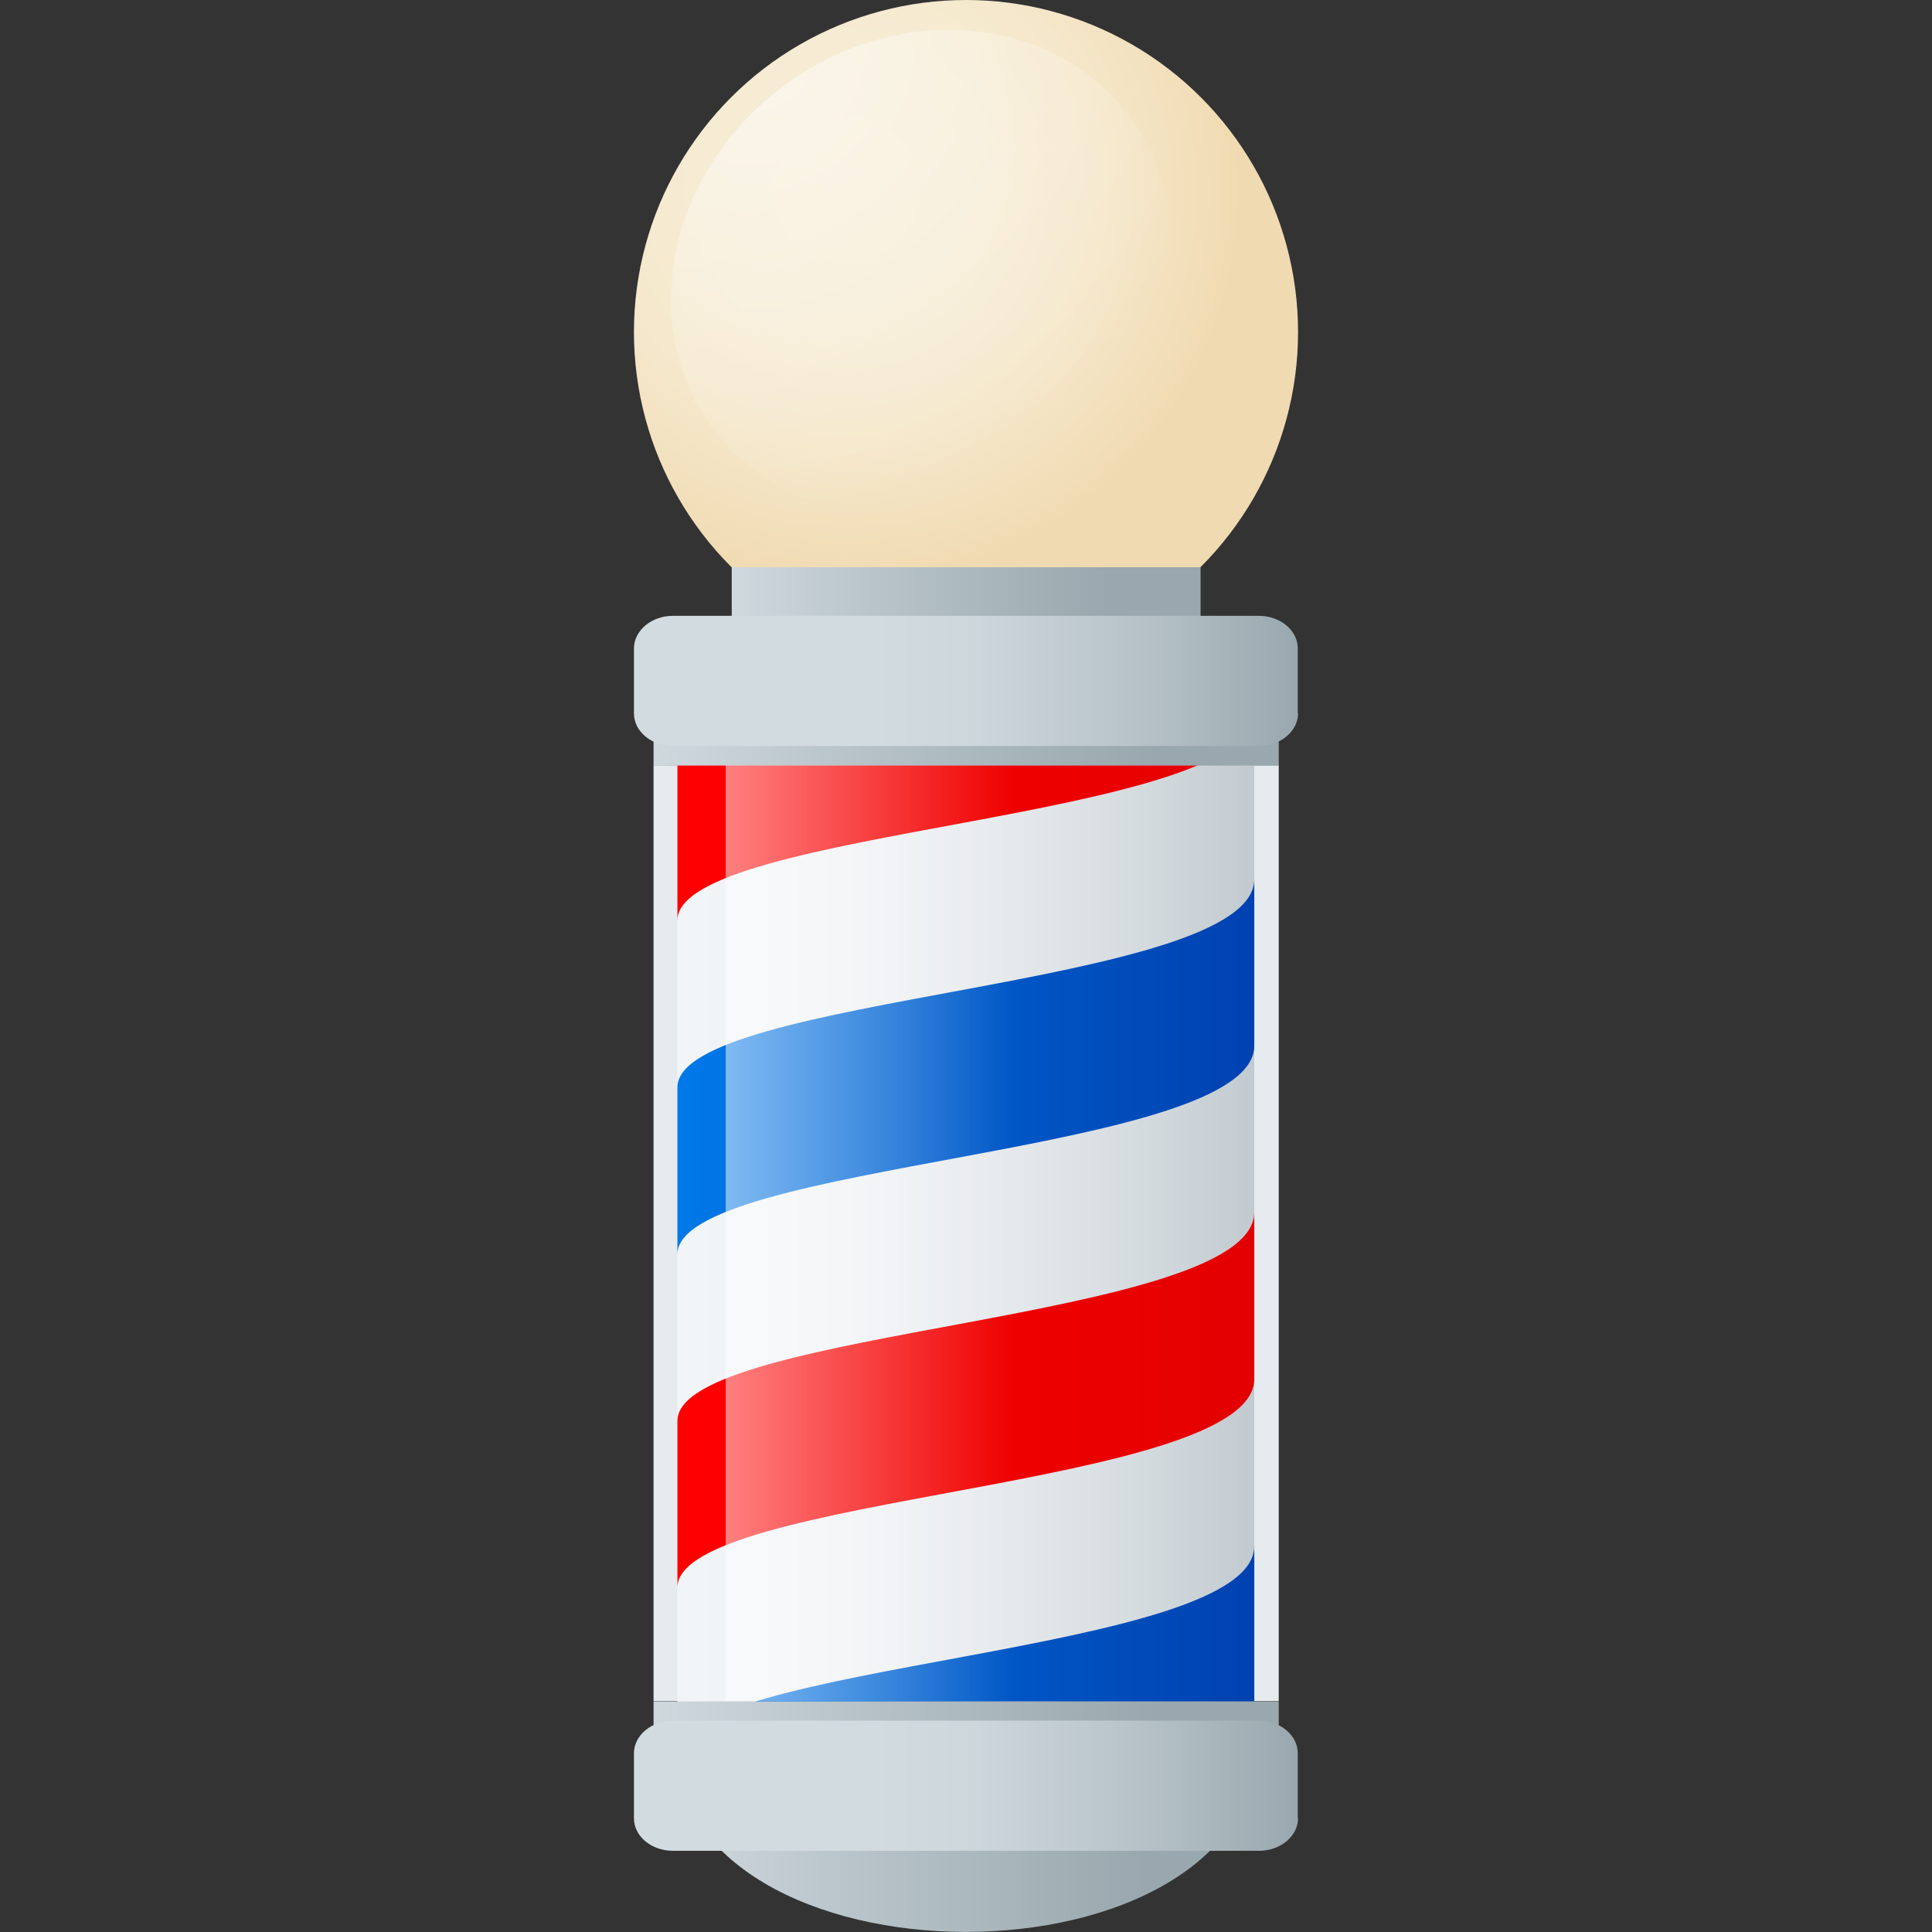
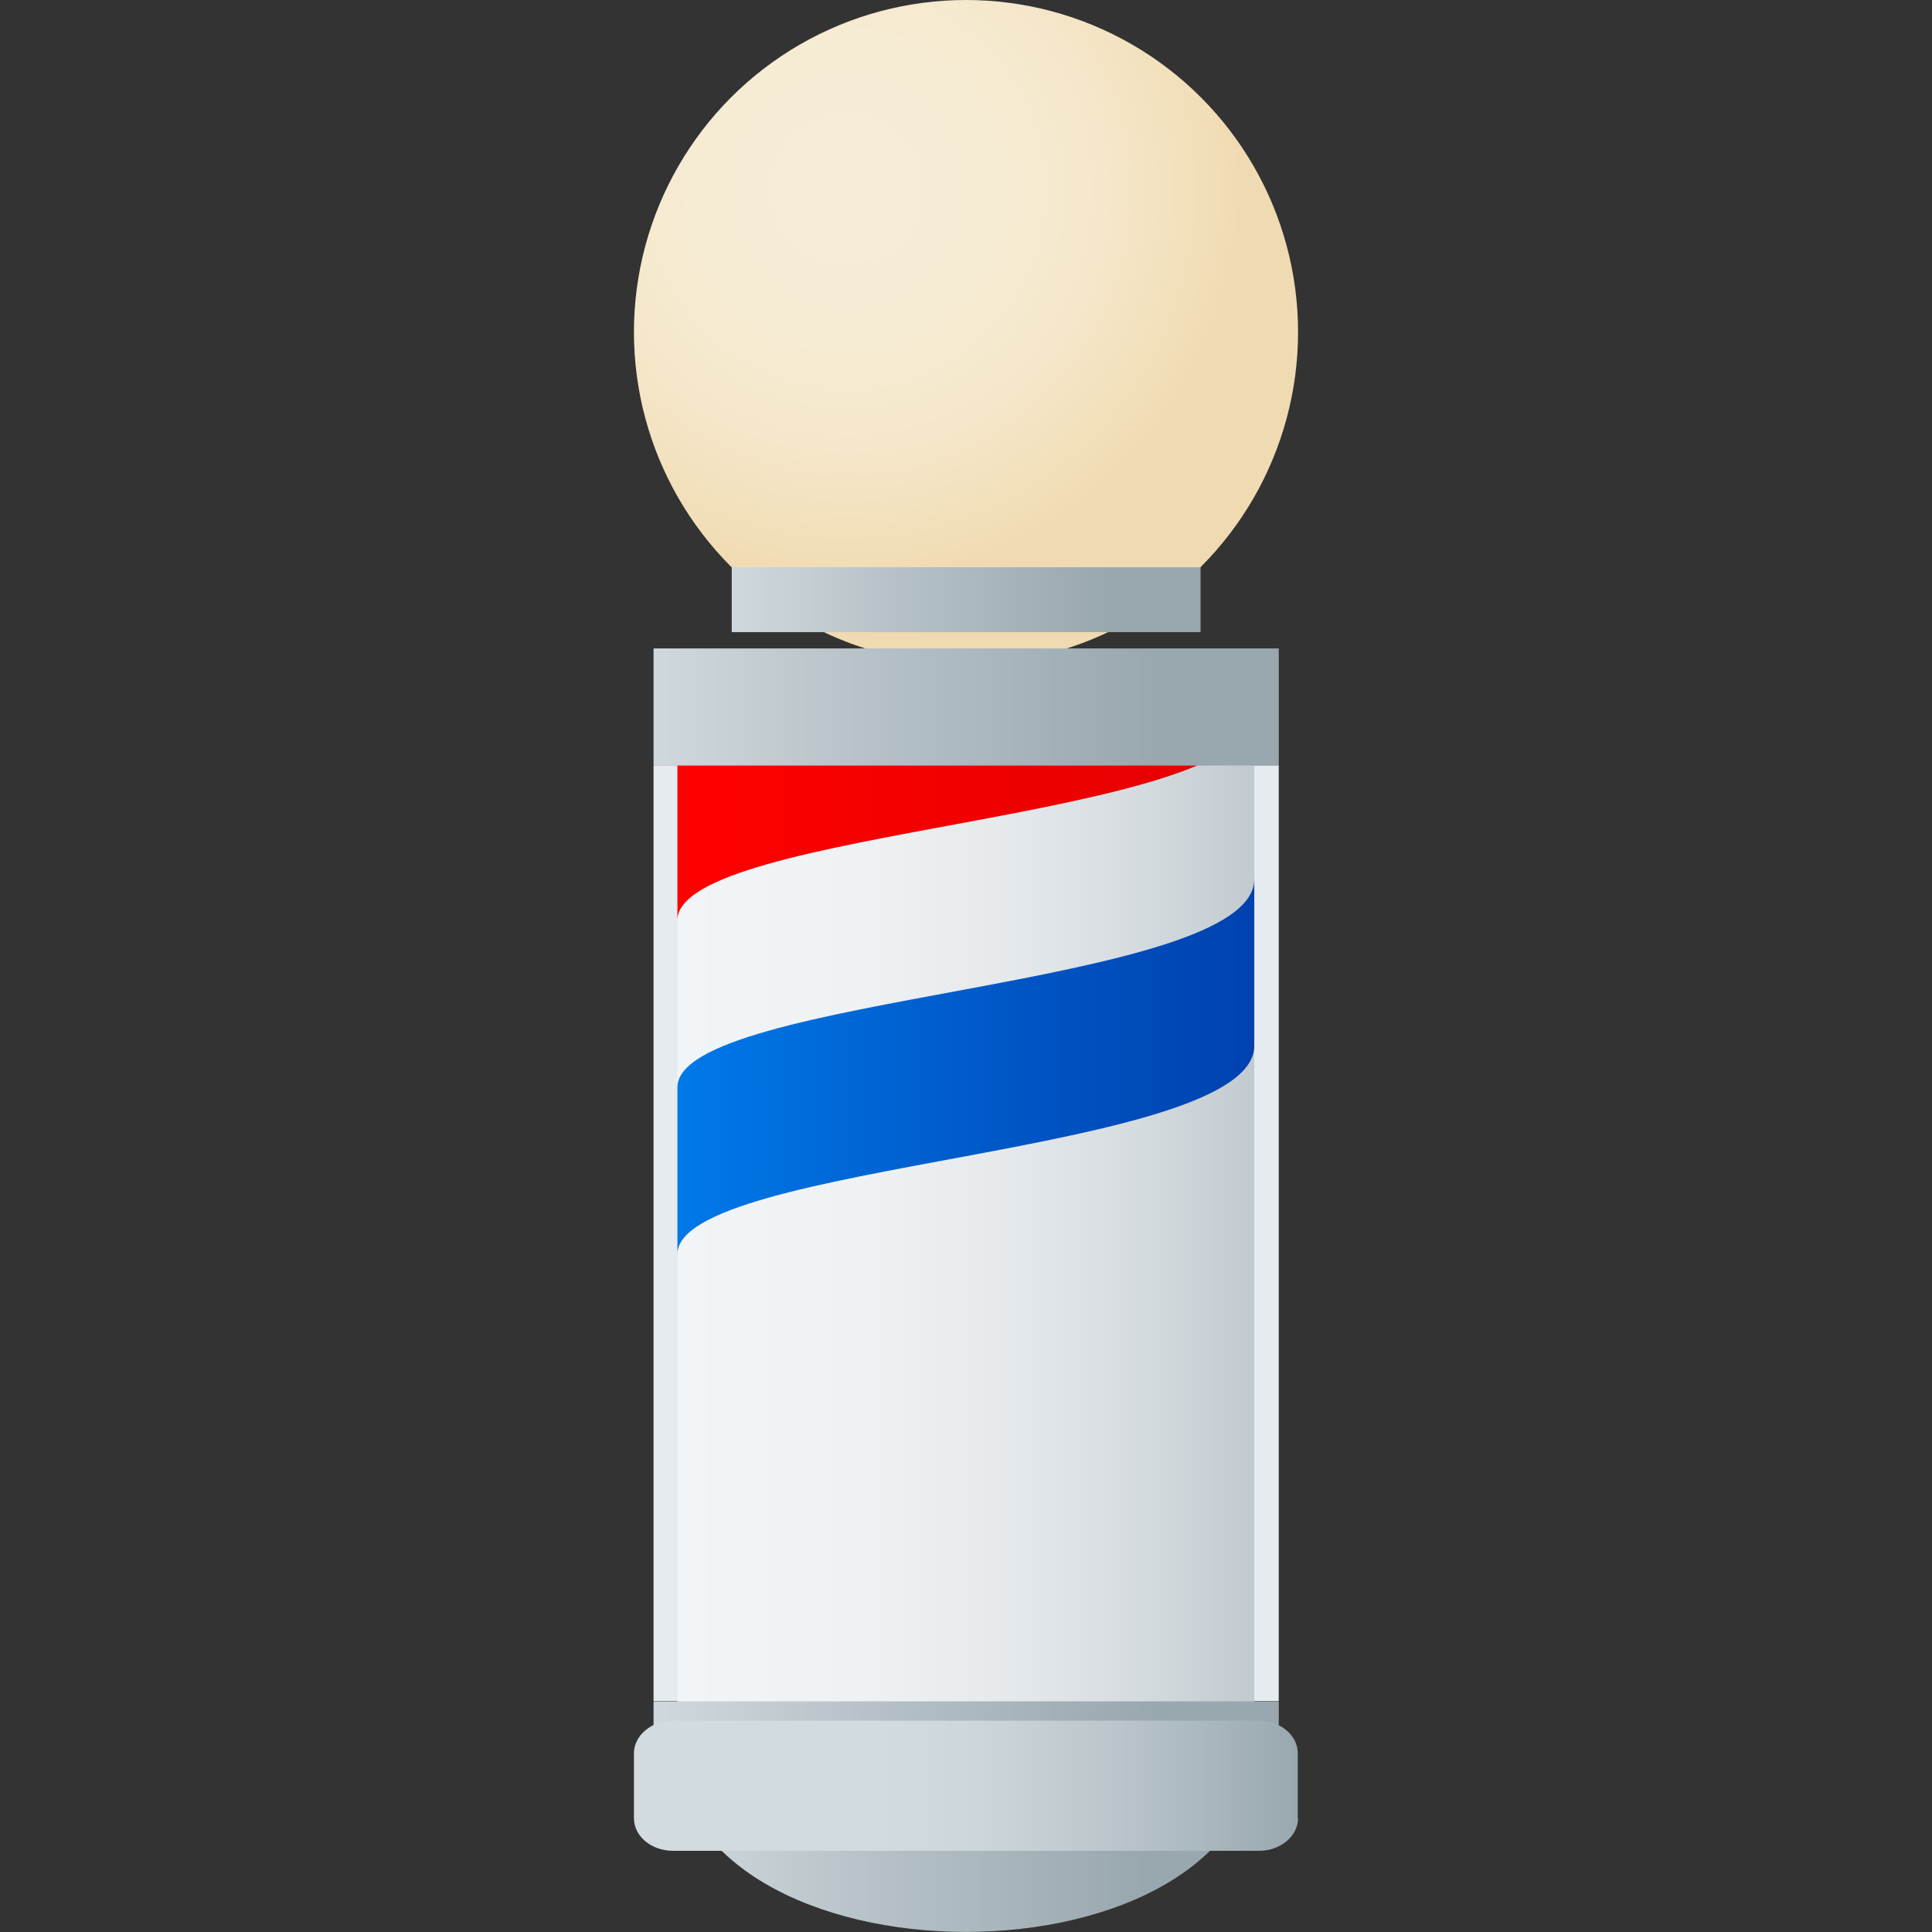
<svg xmlns="http://www.w3.org/2000/svg" version="1.1" id="Layer_1" x="0px" y="0px" width="64px" height="64px" viewBox="0 0 64 64" style="enable-background:new 0 0 64 64;" xml:space="preserve">
  <rect x="0" y="0" width="64" height="64" fill="#333333" stroke="none" />
  <radialGradient id="SVGID_1_" cx="104.497" cy="29.01" r="11.891" gradientTransform="matrix(1.1 0 0 1.1 -86.9 -25.609)" gradientUnits="userSpaceOnUse">
    <stop offset="0" style="stop-color:#F7EDD7" />
    <stop offset="0.372" style="stop-color:#F6ECD4" />
    <stop offset="0.649" style="stop-color:#F5E7CA" />
    <stop offset="0.894" style="stop-color:#F2DFBA" />
    <stop offset="1" style="stop-color:#F0DAB1" />
  </radialGradient>
  <circle fill="url(#SVGID_1_)" cx="32" cy="11" r="11" />
  <radialGradient id="SVGID_2_" cx="654.527" cy="-41.916" r="22.911" gradientTransform="matrix(0.394 0.512 -0.577 0.444 -256.795 -314.385)" gradientUnits="userSpaceOnUse">
    <stop offset="0" style="stop-color:#FFFFFF;stop-opacity:0.5" />
    <stop offset="1" style="stop-color:#FFFFFF;stop-opacity:0" />
  </radialGradient>
-   <path fill="url(#SVGID_2_)" d="M35.16,15.07c-3.77,2.91-8.92,2.55-11.49-0.8c-2.58-3.35-1.61-8.42,2.16-11.32c3.77-2.91,8.92-2.54,11.5,0.8  C39.91,7.1,38.93,12.17,35.16,15.07z" />
  <linearGradient id="SVGID_3_" gradientUnits="userSpaceOnUse" x1="22.294" y1="60.77" x2="41.706" y2="60.77">
    <stop offset="0" style="stop-color:#CFD8DD" />
    <stop offset="0.371" style="stop-color:#B4C0C6" />
    <stop offset="0.806" style="stop-color:#99A8AE" />
  </linearGradient>
-   <path fill="url(#SVGID_3_)" d="M22.29,57.54c0,8.61,19.41,8.61,19.41,0H22.29z" />
+   <path fill="url(#SVGID_3_)" d="M22.29,57.54c0,8.61,19.41,8.61,19.41,0z" />
  <rect x="21.65" y="25.35" fill="#E6EBEF" width="20.71" height="31" />
  <linearGradient id="SVGID_4_" gradientUnits="userSpaceOnUse" x1="22.443" y1="41.501" x2="41.557" y2="41.501">
    <stop offset="0" style="stop-color:#F2F5F7" />
    <stop offset="0.317" style="stop-color:#EFF2F4" />
    <stop offset="0.578" style="stop-color:#E5E9EC" />
    <stop offset="0.819" style="stop-color:#D3DADE" />
    <stop offset="1" style="stop-color:#C1CACF" />
  </linearGradient>
  <rect x="22.44" y="23.42" fill="url(#SVGID_4_)" width="19.11" height="36.17" />
  <linearGradient id="SVGID_5_" gradientUnits="userSpaceOnUse" x1="22.443" y1="27.045" x2="41.557" y2="27.045">
    <stop offset="0" style="stop-color:#FF0000" />
    <stop offset="1" style="stop-color:#E30000" />
  </linearGradient>
  <path fill="url(#SVGID_5_)" d="M22.44,24.97v5.52c0-3.07,19.11-3.29,19.11-6.9L22.44,24.97z" />
  <linearGradient id="SVGID_6_" gradientUnits="userSpaceOnUse" x1="22.443" y1="35.332" x2="41.557" y2="35.332">
    <stop offset="0" style="stop-color:#0079E9" />
    <stop offset="0.631" style="stop-color:#0053C2" />
    <stop offset="1" style="stop-color:#0041B0" />
  </linearGradient>
  <path fill="url(#SVGID_6_)" d="M22.44,36.02v5.53c0-3.07,19.11-3.29,19.11-6.91v-5.52C41.56,32.73,22.44,32.95,22.44,36.02z" />
  <linearGradient id="SVGID_7_" gradientUnits="userSpaceOnUse" x1="22.443" y1="46.378" x2="41.557" y2="46.378">
    <stop offset="0" style="stop-color:#FF0000" />
    <stop offset="1" style="stop-color:#E30000" />
  </linearGradient>
-   <path fill="url(#SVGID_7_)" d="M22.44,47.07v5.52c0-3.07,19.11-3.29,19.11-6.91v-5.53C41.56,43.78,22.44,44,22.44,47.07z" />
  <linearGradient id="SVGID_8_" gradientUnits="userSpaceOnUse" x1="22.443" y1="54.664" x2="41.557" y2="54.664">
    <stop offset="0" style="stop-color:#0079E9" />
    <stop offset="0.631" style="stop-color:#0053C2" />
    <stop offset="1" style="stop-color:#0041B0" />
  </linearGradient>
-   <path fill="url(#SVGID_8_)" d="M22.44,58.11l19.11-1.38v-5.52C41.56,54.83,22.44,55.04,22.44,58.11z" />
  <linearGradient id="SVGID_9_" gradientUnits="userSpaceOnUse" x1="21.647" y1="23.415" x2="42.353" y2="23.415">
    <stop offset="0" style="stop-color:#CFD8DD" />
    <stop offset="0.371" style="stop-color:#B4C0C6" />
    <stop offset="0.806" style="stop-color:#99A8AE" />
  </linearGradient>
  <rect x="21.65" y="21.48" fill="url(#SVGID_9_)" width="20.71" height="3.88" />
  <linearGradient id="SVGID_10_" gradientUnits="userSpaceOnUse" x1="47.647" y1="-729.95" x2="68.353" y2="-729.95" gradientTransform="matrix(1 0 0 -1 -26 -671.656)">
    <stop offset="0" style="stop-color:#CFD8DD" />
    <stop offset="0.371" style="stop-color:#B4C0C6" />
    <stop offset="0.806" style="stop-color:#99A8AE" />
  </linearGradient>
  <rect x="21.65" y="56.36" fill="url(#SVGID_10_)" width="20.71" height="3.88" />
  <linearGradient id="SVGID_11_" gradientUnits="userSpaceOnUse" x1="24.036" y1="40.855" x2="33.594" y2="40.855">
    <stop offset="0" style="stop-color:#FFFFFF;stop-opacity:0.5" />
    <stop offset="1" style="stop-color:#FFFFFF;stop-opacity:0" />
  </linearGradient>
-   <rect x="24.04" y="25.35" fill="url(#SVGID_11_)" width="9.56" height="31" />
  <linearGradient id="SVGID_12_" gradientUnits="userSpaceOnUse" x1="24.235" y1="19.862" x2="39.765" y2="19.862">
    <stop offset="0" style="stop-color:#CFD8DD" />
    <stop offset="0.371" style="stop-color:#B4C0C6" />
    <stop offset="0.806" style="stop-color:#99A8AE" />
  </linearGradient>
  <rect x="24.24" y="18.79" fill="url(#SVGID_12_)" width="15.53" height="2.15" />
  <linearGradient id="SVGID_13_" gradientUnits="userSpaceOnUse" x1="21" y1="22.553" x2="43" y2="22.553">
    <stop offset="0.364" style="stop-color:#D2DBE0" />
    <stop offset="0.517" style="stop-color:#CCD6DB" />
    <stop offset="0.724" style="stop-color:#BBC6CC" />
    <stop offset="0.961" style="stop-color:#9EADB3" />
    <stop offset="1" style="stop-color:#99A8AE" />
  </linearGradient>
-   <path fill="url(#SVGID_13_)" d="M43,23.63c0,0.59-0.58,1.08-1.29,1.08H22.29c-0.71,0-1.29-0.48-1.29-1.08v-2.15c0-0.59,0.58-1.08,1.29-1.08  h19.41c0.71,0,1.29,0.48,1.29,1.08V23.63z" />
  <linearGradient id="SVGID_14_" gradientUnits="userSpaceOnUse" x1="21" y1="59.156" x2="43" y2="59.156">
    <stop offset="0.364" style="stop-color:#D2DBE0" />
    <stop offset="0.517" style="stop-color:#CCD6DB" />
    <stop offset="0.724" style="stop-color:#BBC6CC" />
    <stop offset="0.961" style="stop-color:#9EADB3" />
    <stop offset="1" style="stop-color:#99A8AE" />
  </linearGradient>
  <path fill="url(#SVGID_14_)" d="M43,60.23c0,0.59-0.58,1.08-1.29,1.08H22.29c-0.71,0-1.29-0.48-1.29-1.08v-2.15c0-0.59,0.58-1.08,1.29-1.08  h19.41c0.71,0,1.29,0.48,1.29,1.08V60.23z" />
</svg>